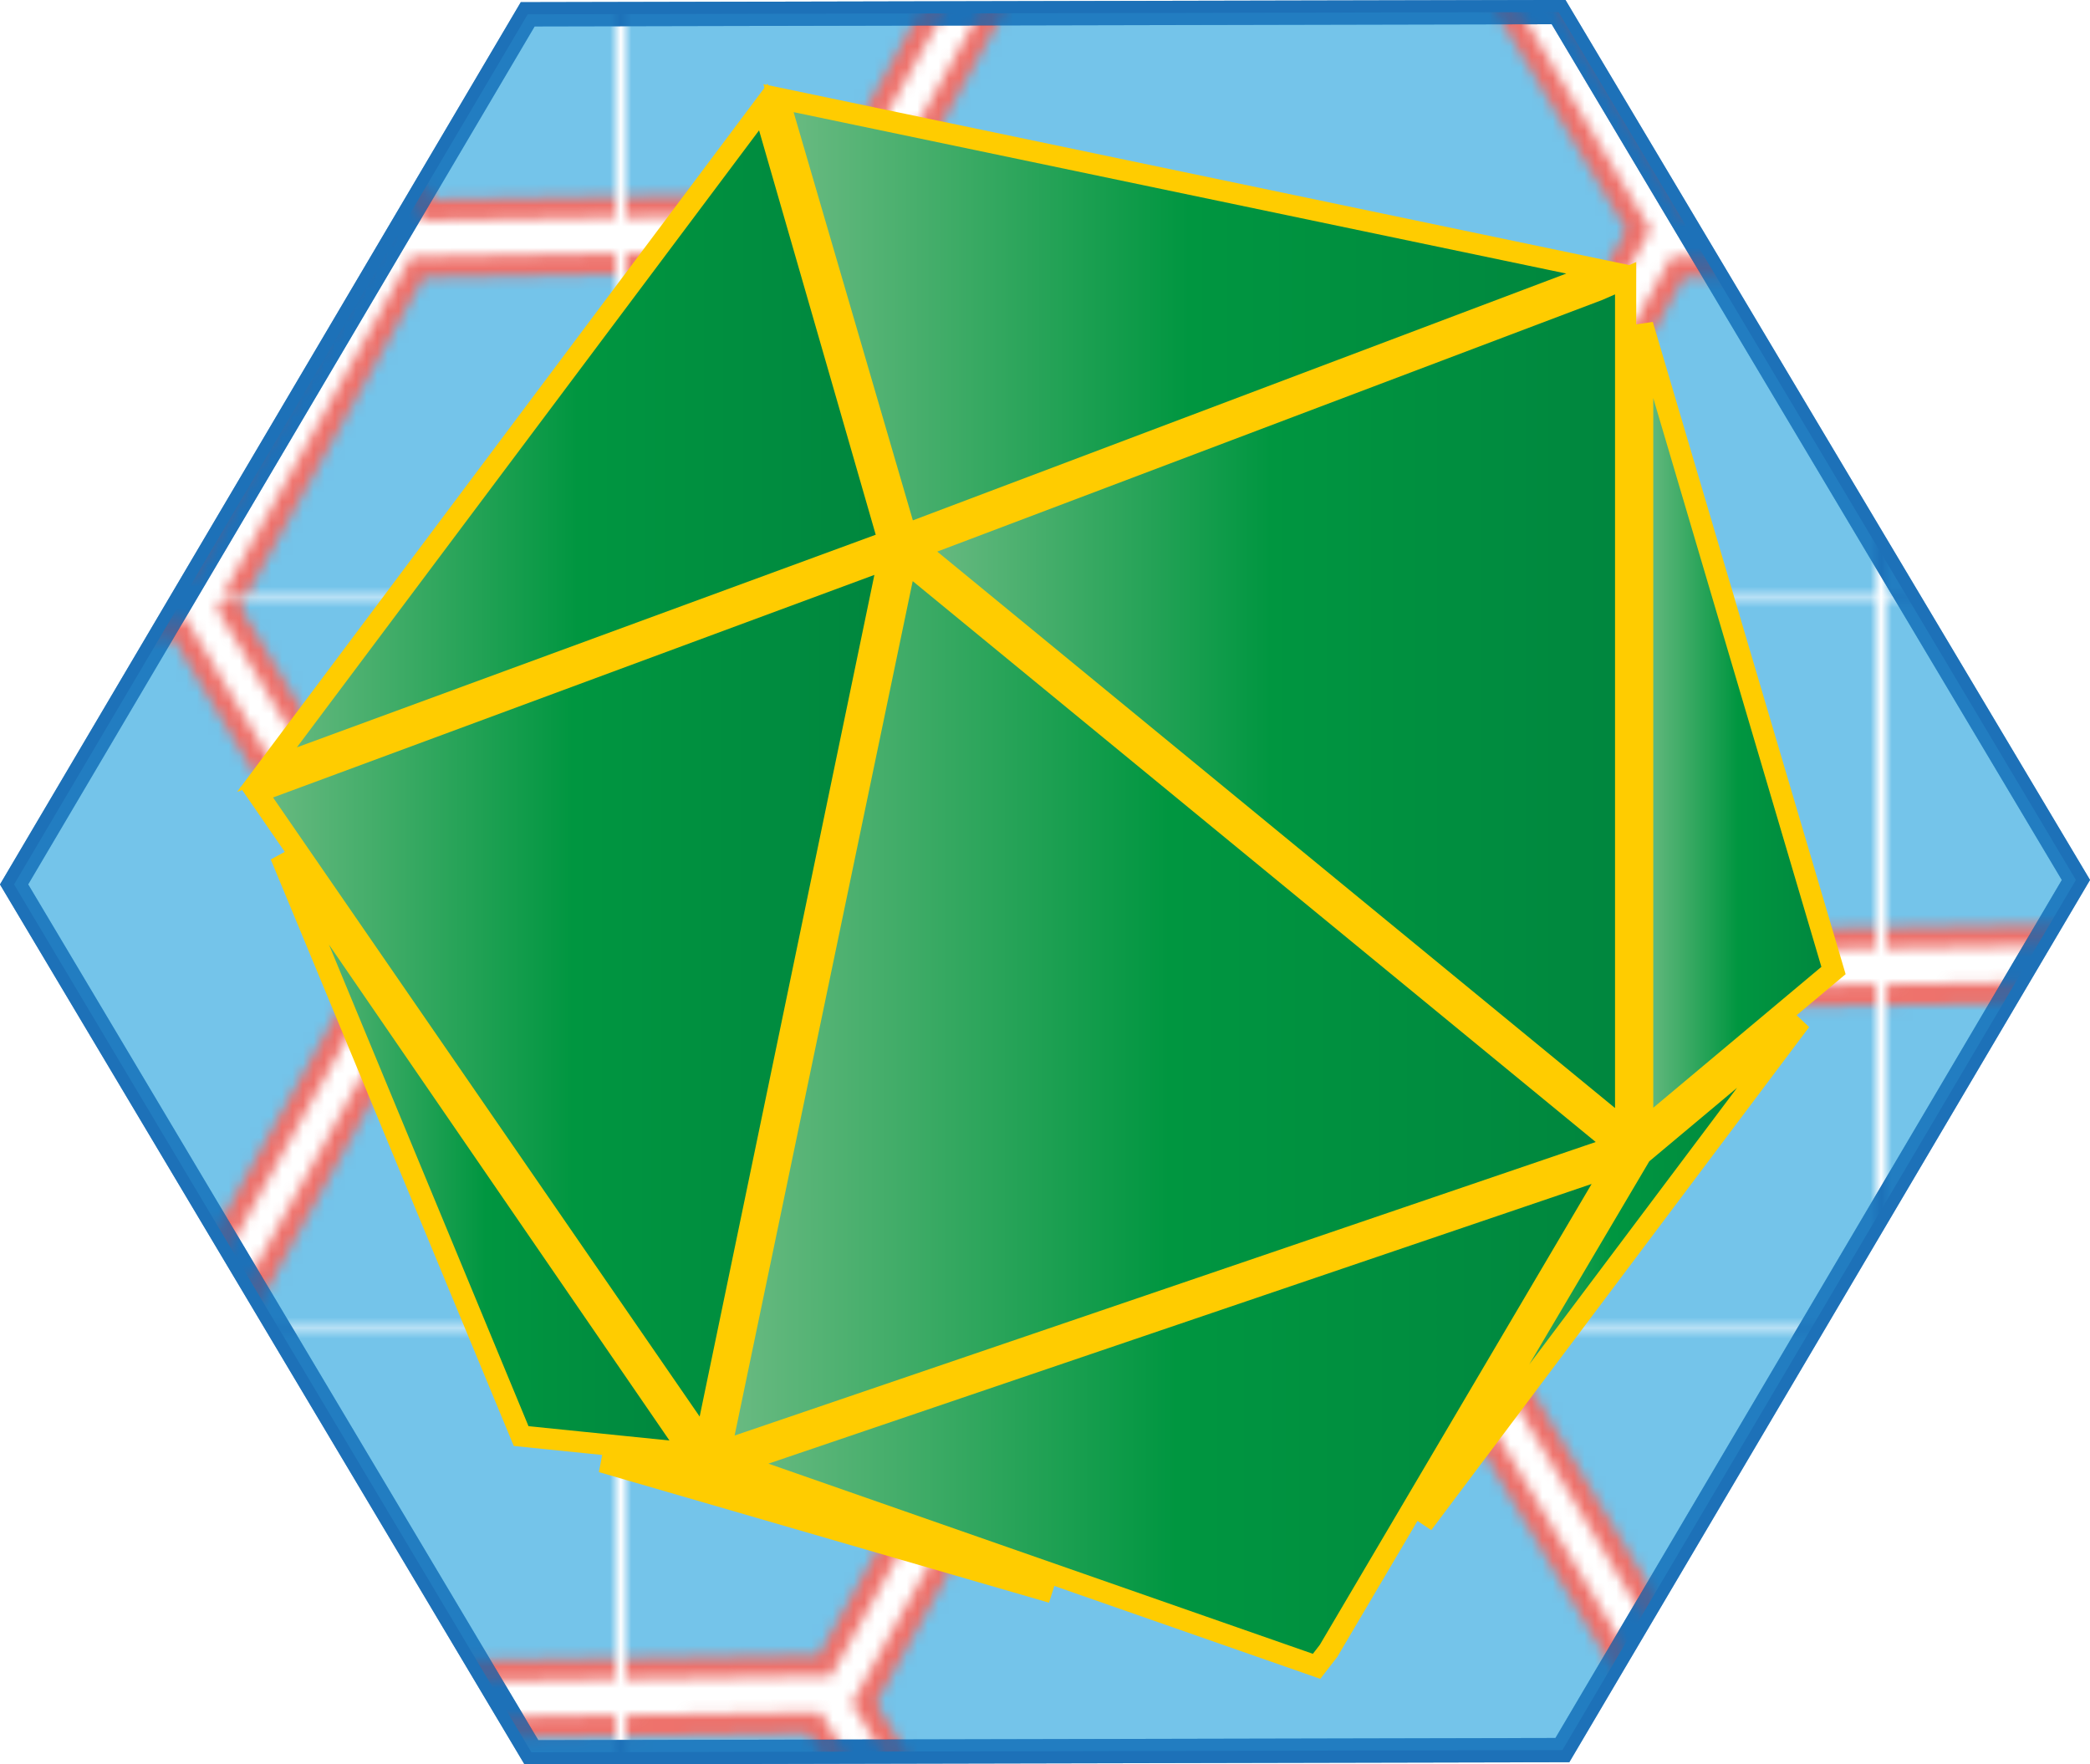
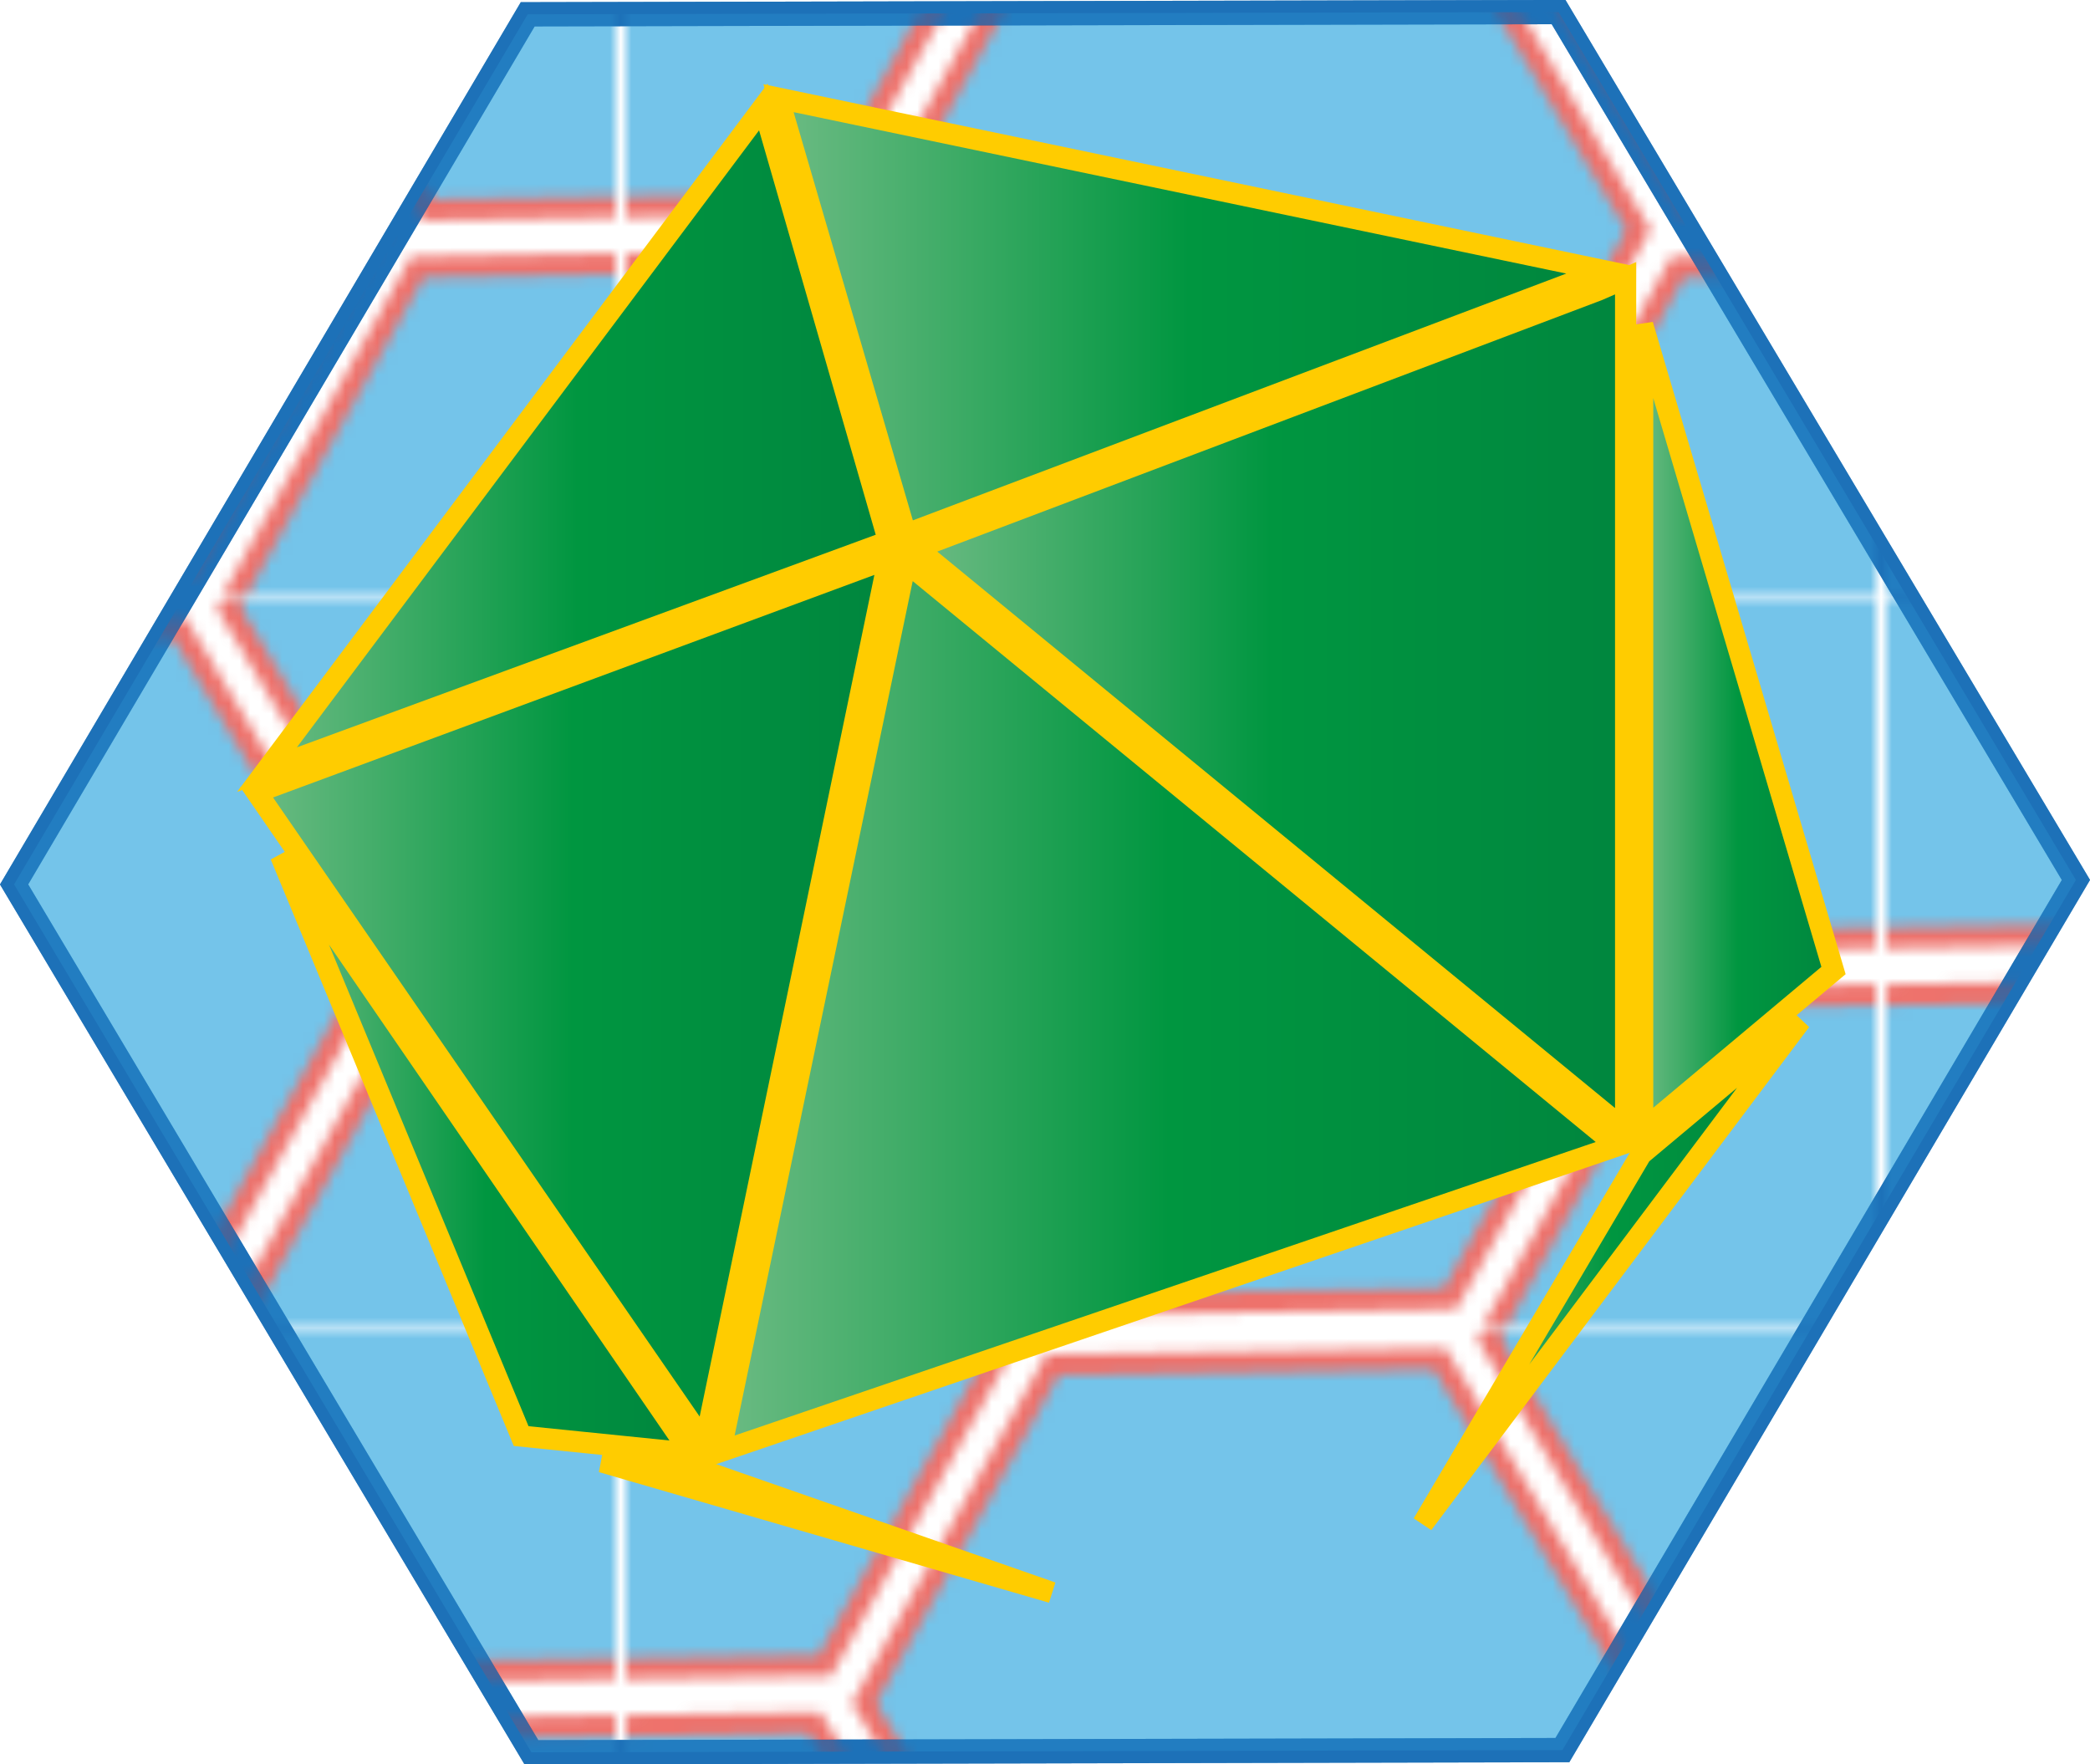
<svg xmlns="http://www.w3.org/2000/svg" xmlns:xlink="http://www.w3.org/1999/xlink" id="icon-rpg" viewBox="0 0 197.35 166.6">
  <defs>
    <style>.cls-1{fill:none;}.cls-2{fill:#36a9e1;stroke:#e6332a;}.cls-2,.cls-3,.cls-4{stroke-miterlimit:10;}.cls-10,.cls-11,.cls-12,.cls-13,.cls-14,.cls-2,.cls-5,.cls-6,.cls-7,.cls-8,.cls-9{stroke-width:2px;}.cls-3{fill:#fff;}.cls-3,.cls-4{stroke:#1d71b8;stroke-width:2.29px;}.cls-4{opacity:0.69;fill:url(#hexlogo_blauw2);}.cls-10,.cls-11,.cls-12,.cls-13,.cls-14,.cls-5,.cls-6,.cls-7,.cls-8,.cls-9{stroke:#fc0;}.cls-5{fill:url(#Groen);}.cls-6{fill:url(#Groen-2);}.cls-7{fill:url(#Groen-3);}.cls-8{fill:url(#Groen-4);}.cls-9{fill:url(#Groen-5);}.cls-10{fill:url(#Groen-6);}.cls-11{fill:url(#Groen-7);}.cls-12{fill:url(#Groen-8);}.cls-13{fill:url(#Groen-9);}.cls-14{fill:url(#Groen-10);}</style>
    <pattern id="hexlogo_blauw2" data-name="hexlogo blauw2" width="118.06" height="68.71" patternTransform="translate(178.12 -12.11)" patternUnits="userSpaceOnUse" viewBox="0 0 118.06 68.71">
      <rect class="cls-1" width="118.06" height="68.71" />
      <polygon class="cls-2" points="18.76 31.37 -17.79 31.93 -36.55 0.56 -18.76 -31.37 17.79 -31.93 36.55 -0.56 18.76 31.37" />
      <polygon class="cls-2" points="77.79 65.73 41.24 66.29 22.48 34.91 40.27 2.98 76.82 2.43 95.58 33.8 77.79 65.73" />
      <polygon class="cls-2" points="136.82 31.37 100.27 31.93 81.51 0.56 99.3 -31.37 135.85 -31.93 154.61 -0.56 136.82 31.37" />
      <polygon class="cls-2" points="18.76 100.09 -17.79 100.64 -36.55 69.27 -18.76 37.34 17.79 36.78 36.55 68.16 18.76 100.09" />
      <polygon class="cls-2" points="136.82 100.09 100.27 100.64 81.51 69.27 99.3 37.34 135.85 36.78 154.61 68.16 136.82 100.09" />
    </pattern>
    <linearGradient id="Groen" x1="68.03" y1="95.05" x2="152.7" y2="95.05" gradientUnits="userSpaceOnUse">
      <stop offset="0" stop-color="#6cbb83" />
      <stop offset="0.5" stop-color="#009640" />
      <stop offset="1" stop-color="#00863e" />
    </linearGradient>
    <linearGradient id="Groen-2" x1="73.51" y1="29.86" x2="151.06" y2="29.86" xlink:href="#Groen" />
    <linearGradient id="Groen-3" x1="86.53" y1="66.51" x2="153.5" y2="66.51" xlink:href="#Groen" />
    <linearGradient id="Groen-4" x1="25.21" y1="41.39" x2="83.9" y2="41.39" xlink:href="#Groen" />
    <linearGradient id="Groen-5" x1="134.35" y1="120.13" x2="170.03" y2="120.13" xlink:href="#Groen" />
    <linearGradient id="Groen-6" x1="56.83" y1="144.2" x2="99.33" y2="144.2" xlink:href="#Groen" />
    <linearGradient id="Groen-7" x1="155.11" y1="68.71" x2="173.13" y2="68.71" xlink:href="#Groen" />
    <linearGradient id="Groen-8" x1="69.49" y1="133.66" x2="152.52" y2="133.66" xlink:href="#Groen" />
    <linearGradient id="Groen-9" x1="26.49" y1="109" x2="65.26" y2="109" xlink:href="#Groen" />
    <linearGradient id="Groen-10" x1="24.22" y1="94.48" x2="83.9" y2="94.48" xlink:href="#Groen" />
  </defs>
  <title>icon-rpg zt3</title>
  <polygon class="cls-3" points="147.53 165.25 50.18 165.46 1.33 83.51 49.83 1.35 147.17 1.14 196.02 83.09 147.53 165.25" />
  <polygon class="cls-4" points="147.53 165.25 50.18 165.46 1.33 83.51 49.83 1.35 147.17 1.14 196.02 83.09 147.53 165.25" />
  <g id="g2132">
    <polygon class="cls-5" points="68.03 137.06 152.7 108.2 85.54 53.05 68.03 137.06" />
    <polygon class="cls-6" points="149.09 26.45 151.06 25.47 73.51 9.27 85.54 50.45 149.09 26.45" />
    <polygon class="cls-7" points="153.5 26.27 150.91 27.4 86.53 51.76 153.5 106.74 153.5 26.27" />
    <polygon class="cls-8" points="72.08 10.1 25.21 72.67 83.91 51.11 72.08 10.1" />
    <polygon class="cls-9" points="134.35 143.88 170.03 96.38 154.96 109 134.35 143.88" />
    <polygon class="cls-10" points="56.83 138.04 99.33 150.37 66.72 138.99 56.83 138.04" />
    <polygon class="cls-11" points="155.11 30.68 155.11 106.74 173.13 91.64 155.11 30.68" />
-     <polygon class="cls-12" points="69.49 138.19 124.32 157.34 125.45 155.88 152.52 109.98 69.49 138.19" />
    <polygon class="cls-13" points="26.49 80.77 49.21 135.6 65.26 137.23 26.49 80.77" />
    <polygon class="cls-14" points="83.91 52.72 24.23 74.81 66.57 136.25 83.91 52.72" />
  </g>
</svg>